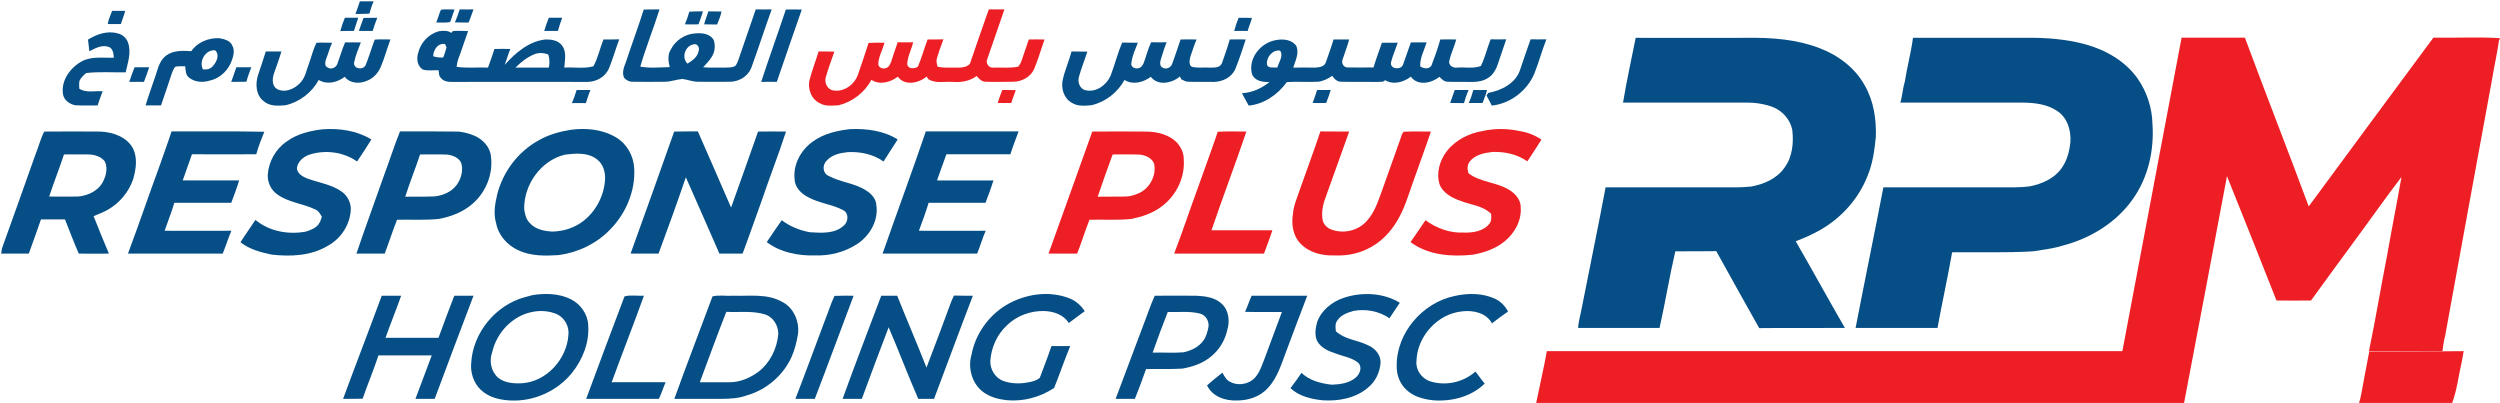
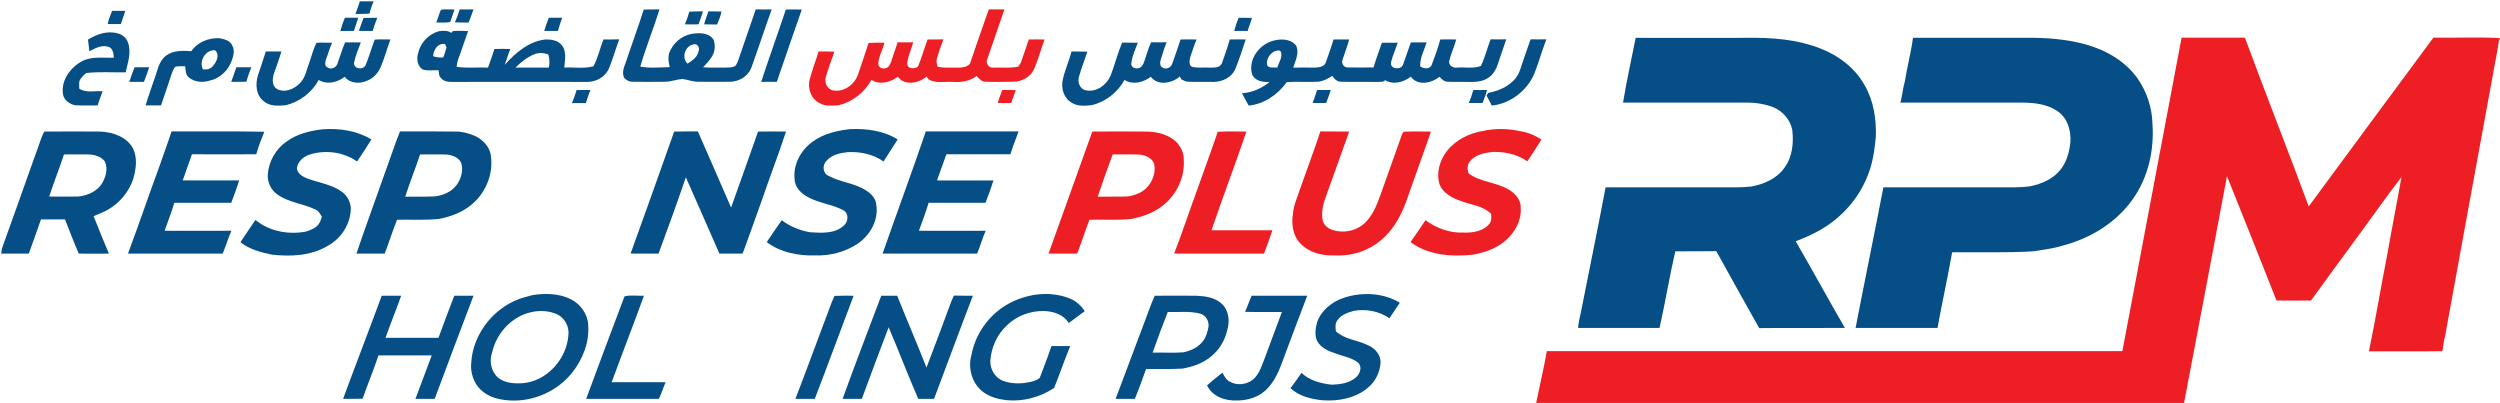
<svg xmlns="http://www.w3.org/2000/svg" version="1.2" viewBox="0 0 1520 245" width="1520" height="245">
  <title>logo_rpm (1)-svg</title>
  <style>
		.s0 { fill: #064e86 } 
		.s1 { fill: #ed1f24 } 
	</style>
  <g id="#064e86ff">
    <path id="Layer" class="s0" d="m218.8 0.8q4.2 0 8.4 0c-1.1 2.4-1.9 4.9-2.6 7.5-2.8 0.1-5.7 0.2-8.5 0.2 1-2.5 1.8-5.1 2.7-7.7z" />
    <path id="Layer" class="s0" d="m268.1 5.9c2.8-0.4 5.6-0.1 8.3-0.1-1 2.4-1.7 5.1-2.7 7.6-2.8 0.6-5.7 0.2-8.5 0.3 1.2-2.5 1.7-5.3 2.9-7.8z" />
    <path id="Layer" class="s0" d="m279.5 5.7q4.2 0.1 8.4 0c-1.1 2.7-1.8 5.4-3 8-2.8 0-5.5 0-8.3-0.1 1.1-2.6 2.1-5.2 2.9-7.9z" />
    <path id="Layer" fill-rule="evenodd" class="s0" d="m391.4 5.8q4.8-0.1 9.6-0.1c-3.7 11.7-8.3 23.1-11.7 34.8 5.9 1.1 12 0.4 17.9 0.3-0.9-3.4-1.4-7.4 0.6-10.6 2.8-5.7 8.8-9.6 15-9.9 4.1-0.4 9.1 0.2 11.2 4.2 1 3.3 0.7 7.1-1.3 10.1-1.3 2.3-3.4 4.2-5.2 6.3 4.5 0.4 9 0.1 13.5 0.2 2-0.1 4.2 0.1 6-1 1-1 1.4-2.4 1.9-3.6 3.6-10.2 7-20.6 10.6-30.8q4.9 0.1 9.7 0c-4.3 11.8-8.1 23.7-12.4 35.5-2 5.1-7.2 8.3-12.6 8.5q-10 0.1-19.9 0c-3.2 0-6.2-1.3-9.4-1.7-3.5 0.3-6.8 1.6-10.3 1.7-6.6 0.1-13.2 0.1-19.8 0-2.1 0.1-4.1-0.9-5.4-2.5-1.3-3-0.1-6.4 1.1-9.3 3.5-10.7 7.5-21.3 10.9-32.1zm26.6 32.9c2.9-1.8 6.2-4.1 6.8-7.8 0.7-1.9-0.7-4.4-2.9-4-5.3 0.8-7.8 8-3.9 11.8z" />
    <path id="Layer" class="s0" d="m477.8 5.8q4.9-0.1 9.7 0c-5.2 14.6-10.1 29.3-15.2 44-3.2-0.1-6.3-0.1-9.5 0 4.8-14.7 10.1-29.3 15-44z" />
    <path id="Layer" class="s0" d="m68.2 6.6q4 0 7.9 0c-0.6 2.8-1.8 5.3-2.6 8q-4 0.1-8 0c0.5-2.8 1.6-5.4 2.7-8z" />
    <path id="Layer" class="s0" d="m419.1 7.1c2.8-0.2 5.6-0.2 8.3-0.2-0.8 2.7-1.7 5.3-2.7 7.9q-4.2 0.1-8.3 0c1.1-2.5 2-5.1 2.7-7.7z" />
-     <path id="Layer" class="s0" d="m430.7 6.9q4 0 8 0.1c-0.6 2.7-1.6 5.3-2.7 7.9-2.6-0.1-5.3 0-7.9-0.1 0.7-2.7 1.8-5.2 2.6-7.9z" />
+     <path id="Layer" class="s0" d="m430.7 6.9q4 0 8 0.1c-0.6 2.7-1.6 5.3-2.7 7.9-2.6-0.1-5.3 0-7.9-0.1 0.7-2.7 1.8-5.2 2.6-7.9" />
    <path id="Layer" class="s0" d="m206.9 18.9q1.1-4.2 2.8-8.1c2.7 0 5.4 0 8.1 0-0.8 2.7-1.8 5.3-2.6 8-2.8 0-5.5 0-8.3 0.1z" />
    <path id="Layer" class="s0" d="m221 10.9q4.2-0.1 8.4-0.1-1.6 3.9-2.8 8-4.2 0-8.4 0c1-2.6 1.8-5.3 2.8-7.9z" />
    <path id="Layer" class="s0" d="m330.9 18.8c0.8-2.7 1.7-5.4 2.8-8 2.7 0 5.4 0 8.1 0-0.9 2.7-1.9 5.3-2.6 8q-4.2 0-8.3 0z" />
    <path id="Layer" class="s0" d="m753.1 10.8c2.7 0 5.4 0 8.1 0.1-0.7 2.7-1.9 5.2-2.6 7.9-2.7 0-5.5 0-8.2 0 0.7-2.7 1.6-5.4 2.7-8z" />
    <path id="Layer" fill-rule="evenodd" class="s0" d="m254.2 32.4c1.4-6.3 6.3-11.7 12.6-13.4 2.5-0.4 5.4-0.6 7.6 1 0.2-0.2 0.7-0.8 0.9-1.1 3.1-0.3 6.2-0.1 9.3 0-1.7 4.8-3.3 9.6-5 14.4q-1.5 3.5-2 7.3c6.3 1 12.7 0.2 19.1 0.5 1.4-3.7 2.7-7.5 3.9-11.3q4.9-0.2 9.7 0c-1.3 3.1-2.3 6.4-3.4 9.6 6.5-7.3 14.7-14.3 24.7-15.4 3.5-0.1 7.6 0.5 9.9 3.4 3.2 3.8 1.9 9.2 1.6 13.7 5.9-0.4 11.9 0.8 17.7-0.8 2.8-5.1 3.9-10.9 6.1-16.3 3.2 0 6.4 0 9.6-0.1-2.2 5.9-3.9 12-6.3 17.8-2.2 5.1-7.7 8.1-13.2 8.1-27.1 0-54.3-0.1-81.5 0-2.7 0.1-5.9-0.2-7.6-2.6-1.2-1.2-1-3-1.2-4.5-3.2-0.1-6.5 0.5-9.6-0.4-3.3-2-4-6.5-2.9-9.9zm9.2 1.8c1.9 0.7 4 0.8 6 0.8 0.9-2 1.5-4.1 2.1-6.2-0.2-0.5-0.7-1.5-0.9-2-4.4-0.8-7.2 3.6-7.2 7.4zm61.7-1.3c-4.5 1.8-8.3 4.8-11.7 8.2q10.2 0 20.3 0c0.5-2.6 0.5-5.3-0.3-7.9-2.6-1.1-5.6-1.3-8.3-0.3z" />
    <path id="Layer" class="s0" d="m53.5 24.1c5.3-3.3 11.8-5.6 18-3.8 3 0.6 5.5 2.9 6.4 5.8 2 5.9-0.2 12.1-1.5 17.9-8 0.1-16.1-0.5-24 0.4-1.6 1.4-3.2 2.8-4.1 4.8-0.3 1.5-0.1 3.1-0.1 4.7 4.2 2.8 9.5 1.2 14.2 1.6-1 2.9-2.2 5.7-3 8.6-4.5-0.1-9 0.2-13.6-0.1-3.4-0.6-7-3.1-7.5-6.8-1.3-8.3 4.5-16.2 11.6-20 6-3.1 12.8-1.9 19.3-2.1-0.1-2.5-0.6-6.1-3.5-6.7-4.1-1.2-7.9 1-11.4 2.8-0.2-2.4-0.5-4.7-0.8-7.1z" />
    <path id="Layer" fill-rule="evenodd" class="s0" d="m116.3 31.1c3.7-5.4 10.4-8.1 16.8-7.9 3.1 0.5 7.1 1.4 8.3 4.9 1.2 2.4 0.7 5.2-0.1 7.6-1.9 6.5-7.2 11.9-13.8 13.3-4.1 1.3-9 1-12.4-1.7-2.3-1.6-2.2-4.5-2.5-7-1.9 0-3.8-0.1-5.8 0.2-1.3 0.9-1.6 2.6-2.3 4-2.2 6.5-4.3 13.1-6.6 19.6q-4.7 0-9.4 0c1.8-6 4-11.9 6-17.9 1.5-4.4 2.5-9.5 6.5-12.4 4.4-3.3 10.1-3 15.3-2.7zm7.1 11.1c2.3 0.2 4.6-0.2 6.1-2.1 2.2-2.5 4.3-6.8 1.3-9.5-5.8-0.6-10 6.6-7.4 11.6z" />
    <path id="Layer" class="s0" d="m994.5 23c22.7 0.1 45.3 0 67.9 0 14.8-0.2 29.9 0.9 43.7 6.2 11.4 4.3 21.8 12 27.7 22.8 5.4 9.4 7.1 20.6 6.7 31.3-0.8 8.1-1.9 16.3-5.1 23.8-5.4 13.8-15.8 25.3-28.5 32.6-4.8 2.8-10 5-15.1 7 10.1 17.5 19.8 35.2 29.9 52.7-17.4 0.1-34.7-0.1-52.1 0.1-8.8-15.5-17.4-31.2-26.1-46.8-8.3 0.1-16.6 0.1-24.9 0.1-3.6 15.4-6.1 31.1-9.6 46.6-16.5 0-33 0-49.5 0 0.2-4.4 1.7-8.7 2.4-13.1 4.7-24.1 9.8-48.2 14.3-72.4q35.2 0 70.4 0c6 0 12.1 0.2 18.2-0.5 7.7-1.4 15.6-4.8 20.2-11.5 4.9-6.6 5.6-15.2 4.7-23-1.3-6.2-5.9-11.5-11.8-13.8-5.1-1.9-10.7-2.8-16.2-2.7q-37.5 0-74.9 0c2.2-13.2 5.1-26.3 7.7-39.4z" />
    <path id="Layer" class="s0" d="m1163.1 23c22.9 0 45.9 0 68.8 0 11.9-0.2 24 0.8 35.5 3.8 12.6 3.4 24.7 10.2 32.3 21 5.6 8 8.8 17.8 9 27.6 1.1 15.8-2.5 32.2-11.7 45.3-10.1 14.6-26.1 24.3-43.1 28.7-5.8 1.8-11.8 2.4-17.7 3.4-16.4 1-32.9 0.4-49.3 0.6-2.7 15.4-6.1 30.6-8.9 46-16.6 0-33.2 0-49.8 0 5.5-28.5 11.4-57 16.9-85.5 23.6 0 47.3 0 70.9 0 6.1 0 12.2 0.2 18.2-0.6 7.3-1.5 14.8-4.7 19.2-11 3.4-4.6 4.8-10.3 5.4-15.9 0.5-7-1.8-14.9-8-18.9-6-4.1-13.5-5-20.6-5.1q-37.4 0-74.8 0c1.3-4.1 1.4-8.5 2.7-12.6 1.4-9 3.8-17.8 5-26.8z" />
    <path id="Layer" class="s0" d="m227.8 24.1c3.2-0.3 6.4-0.1 9.6-0.1-2.1 5.5-3.6 11.3-5.9 16.7-1.6 3.7-4.6 7-8.4 8.4-4.4 2-10.4 1.7-13.5-2.4-4.4 3.4-10.9 5-15.8 1.9-4.2 7.7-11.7 13.5-20.3 15.4-4.5 0.4-9.6 0.7-13.2-2.5-4.7-3.6-5.1-10.3-3.5-15.6 1.7-4.8 3.2-9.7 4.8-14.6 3.2 0 6.3 0 9.5 0-1.4 4.7-3.1 9.3-4.7 13.9-0.9 3-1 7.1 2 8.9 4.8 2.6 10.7 0 14.1-3.7 3.2-3.2 3.8-7.9 5.4-11.9 1.5-4.1 2.5-8.5 4.5-12.5 3.1-0.2 6.3 0 9.5 0-1.5 3.3-2.4 6.9-3.8 10.3-0.4 1.5-0.8 3.9 0.9 4.6 2.1 1.6 5.2 0.4 6.1-2 1.6-4.3 2.9-8.9 4.7-13.1q4.8-0.1 9.6 0c-1.5 4-3.3 8-4.1 12.2-0.6 4 5.5 4.8 7 1.6 2.1-5.1 3.6-10.4 5.5-15.5z" />
    <path id="Layer" class="s0" d="m717.8 24q4.9-0.1 9.7 0c-1.5 3.5-2.6 7.2-3.9 10.9-0.4 2-1 5.5 1.8 5.9 3.3 0.6 6.7 0.1 10.1 0.3 2.6 0 6.1 0.3 7.4-2.6 1.7-4.8 3.4-9.6 4.8-14.5q4.9-0.1 9.7 0c-2 6-3.9 12-6.3 17.9-2.2 5.2-7.9 7.9-13.3 7.9-5-0.1-10 0.1-15.1-0.1-1.6 0.1-3-0.8-4.5-1.5-0.2-0.4-0.6-1.3-0.8-1.7-4.8 4.1-13.4 5.9-17.7 0.2-4.5 3.4-11 5.1-16 1.9-4.2 7.7-11.7 13.5-20.2 15.4-3.9 0.3-8.3 0.8-11.8-1.5-4.9-2.6-6.8-9-5.5-14.2 1.3-5.8 3.8-11.3 5.3-17q4.8 0 9.6 0.1c-1.6 5.1-3.7 10.1-5.1 15.3-1 3.2 0.6 7.6 4.2 8.2 6.4 1.4 12.7-3.3 15.1-9 2.5-6.6 4.2-13.5 7-20q4.7 0.1 9.5 0.1c-1.5 3.9-3.4 7.8-3.9 12.1-0.8 2.7 2.6 4.2 4.8 3.2 1.3-0.4 2-1.7 2.6-2.8 1.6-4.2 2.6-8.7 4.6-12.8q4.7 0.1 9.4 0c-1.4 3.5-2.5 7.1-3.6 10.7-0.5 1.6-0.6 4.1 1.3 4.8 2.1 1.2 4.8-0.1 5.6-2.2 1.9-4.9 3.4-10 5.2-15z" />
    <path id="Layer" fill-rule="evenodd" class="s0" d="m775.7 24.4c4.3-0.9 9.8-0.4 12.5 3.6 1.8 4.4-0.6 8.9-1.9 13.1 4.4-0.1 8.9 0 13.3 0 2.4-0.1 5.6-0.5 6.5-3.2 1.6-4.6 3.3-9.2 4.7-13.9 3.2 0 6.4 0 9.5 0-1.1 4.2-2.8 8.3-4.1 12.4-0.7 2.2 0.8 4.6 3.1 4.6q7.9 0.1 15.8 0c1.5-5.1 3.4-10 5.1-15 3.2 0 6.4-0.1 9.6 0-1.3 4-3.1 7.9-4.1 12-0.6 4.1 6 4.7 7.3 1.4 1.7-4.5 3.1-9.1 4.8-13.6q4.8-0.1 9.6 0c-1.5 4.8-4.2 9.5-3.9 14.6 2.1 1.3 5.2 1.9 6.8-0.5 2-5.2 3.9-10.5 5.4-15.9q4.8-0.1 9.7 0c-1.2 4.5-3.3 8.7-4.3 13.2-0.4 2.6 2.4 4.3 4.8 3.9 4.8-0.4 9.8 0.8 14.5-1 2.5-5.2 3.8-10.8 5.9-16.2 3.2 0.1 6.3 0.1 9.5 0q-2.5 7.5-5.1 15c-0.9 2.8-2.3 5.5-4.5 7.4-3.1 2.8-7.5 3.6-11.6 3.5-4.8-0.1-9.6 0.1-14.4-0.1-2.1 0-3.6-1.5-5-3-4.8 3.9-13.3 5.7-17.4-0.1-4.4 3.4-10.8 5.2-15.7 2.1-1 1.5-3 0.9-4.5 1.1-7.4-0.1-14.8 0.1-22.2-0.1-2.4 0-4.2-1.7-5.4-3.6-2.6 1.8-5.6 3.3-8.7 3.6-6.3 0.3-12.6-0.2-18.9 0.2-5.5 7.6-13.8 13.4-23.2 14.3-1.4-2.5-2.7-5-4.1-7.5 6.2-0.4 12.1-3 16.8-6.9-3.9 0.3-8.8-0.5-10.6-4.5-2.8-9.5 5.1-19.4 14.4-20.9zm-5.4 14.5c0.3 3 4.2 1.9 6.3 2.2 0.9-3.2 3.9-7.1 1.7-10.3-4.4-0.8-8.4 3.9-8 8.1z" />
    <path id="Layer" class="s0" d="m930.6 23.9q4.8 0.1 9.6 0c-2.7 6.9-4.6 14-7.3 20.8-4.4 10.5-14.6 18.3-25.9 19.5q-1.5-3.1-3.2-6.1 0.4-0.8 1-1.6c7.9-1.4 16.7-5.8 19.4-14q3.1-9.3 6.4-18.6z" />
    <path id="Layer" class="s0" d="m81.8 40.9q4.5 0 8.9 0c-1 3-2 6-3.2 8.9q-4.4-0.1-8.9 0c1-3 2-6 3.2-8.9z" />
    <path id="Layer" class="s0" d="m140.6 49.8c1-3 2.1-5.9 3.1-8.9 3 0 6.1 0 9.1 0-1.1 2.9-2.2 5.8-3 8.8q-4.6 0.1-9.2 0.1z" />
    <path id="Layer" class="s0" d="m347.7 62.7c1.2-2.6 2-5.3 2.9-8q4.2 0 8.4 0c-1.1 2.6-1.9 5.3-2.8 8q-4.2-0.1-8.5 0z" />
    <path id="Layer" class="s0" d="m800.8 54.7q4.1 0 8.3 0c-0.9 2.7-1.7 5.3-2.8 7.9q-4.1 0.1-8.2 0c0.9-2.6 1.9-5.2 2.7-7.9z" />
-     <path id="Layer" class="s0" d="m884.5 54.7q4.2 0 8.4 0-1.7 3.9-2.8 8-4.2-0.1-8.4-0.1c1-2.6 1.8-5.3 2.8-7.9z" />
    <path id="Layer" class="s0" d="m893 62.6c1.2-2.5 2-5.2 2.8-7.9q4.2 0.1 8.3 0c-0.2 0.9-0.5 1.9-0.8 2.9-0.6 1.7-1.3 3.3-1.9 5-2.8 0.1-5.6 0-8.4 0z" />
    <path id="Layer" class="s0" d="m174.5 85.9c6.3-4.6 14.1-6.4 21.8-7.3 10.1-0.7 20.7 0.8 29.5 6.2-2.8 4.5-5.7 9-8.7 13.4-8.3-5.9-19.5-7.3-29.2-4.1-3.6 1.3-6.9 4.2-7.4 8.2 0.3 3.4 3.7 5.2 6.5 6.3 6.9 2.5 14.4 3.5 20.6 7.8 3.4 2.3 5.6 6.3 5.7 10.5-0.2 9.4-5.9 18.2-14.1 22.6-10.2 6.1-22.5 6.6-34 5.3-6.7-1.4-13.5-3.2-19-7.5 2.9-4.6 6.1-9 9.1-13.6 8.4 7 20.1 9.1 30.7 7.1 2.7-0.9 5.6-1.9 7.5-4.2 1.1-1.4 1.7-3.2 2.2-4.8-1-1.7-2-3.6-3.9-4.4-7.5-3.7-16.3-4.2-23.2-9.2-3.8-2.6-6-7.3-5.8-11.9 0.5-8.1 4.9-15.9 11.7-20.4z" />
-     <path id="Layer" fill-rule="evenodd" class="s0" d="m347.1 78.9c9.2-1.2 19.1-0.3 27.2 4.5 6.7 3.8 10.9 11.2 11.3 18.9 0.8 13.7-5 27.4-14.5 37.1-8.3 8.7-19.6 14.1-31.4 15.7-8.3 0.5-17 0.7-24.7-3-6.7-3.1-12.1-9.2-13.4-16.6-1.7-5.7-0.6-11.7 0.7-17.3 3.5-13.8 12.7-26 25.1-32.8 6-3.5 12.8-5.4 19.7-6.5zm-3.9 15.2c-14.4 3.6-24.6 18.1-24.5 32.7 0.3 3.1 1.1 6.5 3.4 8.8 3.4 3.9 8.8 4.9 13.6 5.2 6.9-0.1 13.8-2.3 19.2-6.6 7.7-6.1 12.6-15.7 13-25.6 0.1-4.3-1.3-8.9-4.8-11.6-5.6-4.5-13.3-3.8-19.9-2.9z" />
    <path id="Layer" class="s0" d="m494.3 86c6.6-4.8 14.7-6.6 22.6-7.5 9.9-0.4 20.4 0.9 28.9 6.3-2.9 4.5-5.8 8.9-8.6 13.4-6.3-4.5-14.2-6.1-21.8-5.7-4.7 0.5-9.8 1.6-13 5.4-2.5 2.6-2.2 7.5 1.3 9 7.4 4 16.2 4.4 23.2 9.1 2.9 1.9 5.7 4.8 5.9 8.5 1.5 9.5-3.9 18.8-11.7 23.9-7.5 4.9-16.6 7.2-25.5 6.9-10.2 0.3-21.1-1.8-29.4-8.1 3-4.5 6-9 9.1-13.3 5 3.8 11 6.2 17.1 7.3 7 0.4 15 1.1 20.6-4 2.8-2.3 3.3-7.5-0.3-9.4-6.7-3.6-14.6-4.2-21.3-7.9-4.3-2.1-8.3-6.2-8.3-11.2-0.9-8.9 4-17.7 11.2-22.7z" />
    <path id="Layer" fill-rule="evenodd" class="s0" d="m21.6 93.8c1.9-4.5 3-9.5 5.3-13.8 11.4-0.1 22.7-0.1 34.1 0 7.6 0.3 16.1 3.2 19.9 10.3 2.8 5.8 1.8 12.5 0.1 18.5-2.6 7.8-8.2 14.6-15.4 18.7-2.8 1.6-5.8 2.7-8.7 3.9 3 7.6 6.1 15.2 9.3 22.8-6.1 0.1-12.2 0-18.3 0-3-6.8-5.6-13.8-8.4-20.8q-7.3 0-14.6 0c-2.4 7-4.9 13.9-7.4 20.8-5.6 0-11.2 0-16.8 0q0.2-1.6 0.5-3.2c6.9-19 13.6-38.1 20.4-57.2zm17.3 0.1c-2.8 8.6-6.2 17-9 25.6 5.9 0 11.7 0.1 17.6 0 6.1-0.6 12.4-3.5 15.2-9.2 1.9-3.7 2.9-8.4 1-12.2-2.3-3-6.3-4.1-9.8-4.2-5-0.1-10 0-15 0z" />
    <path id="Layer" class="s0" d="m96.9 101.2c2.4-7.1 5.1-14.1 7.4-21.3 18.8 0.1 37.6-0.2 56.4 0.2-1.8 4.5-3.6 9-4.9 13.7-13.1 0.1-26.1 0-39.1 0-1.9 5.3-3.7 10.6-5.6 15.9 11.4 0 22.8 0 34.3 0-1.4 4.6-3.1 9.1-4.8 13.6-11.6 0-23.1 0-34.6 0-1.7 5.7-4 11.4-5.9 17 13.5 0 27.1 0.1 40.6 0-2 4.6-3.4 9.3-5.3 13.9-19.2 0-38.4 0-57.6 0 6.6-17.6 12.6-35.4 19.1-53z" />
    <path id="Layer" fill-rule="evenodd" class="s0" d="m243.2 79.9c11.3 0 22.6-0.1 33.9 0.1 3.9-0.1 7.6 1.1 11.1 2.4 5.2 2.2 9.8 6.9 10.3 12.7 1.4 10.6-3 21.7-11.1 28.7-5.7 5.1-13.1 7.9-20.5 9.3-8.5 0.9-17 0.3-25.5 0.5-2.7 6.8-4.9 13.8-7.5 20.6-5.7 0-11.5 0-17.2 0 5.4-16 11.3-31.9 16.9-47.9 3.3-8.8 6.1-17.7 9.6-26.4zm12.2 14c-2.8 8.6-6.3 17-9 25.7 6-0.1 12 0.1 18-0.2 5.1-0.6 10.2-2.8 13.3-7 2.7-3.8 4.1-8.9 2.7-13.4-1.5-3.2-5.2-4.6-8.4-5-5.5-0.3-11.1 0-16.6-0.1z" />
    <path id="Layer" class="s0" d="m409.9 80c4.8-0.1 9.6-0.1 14.4-0.1 6.8 15.4 13.5 30.9 20.2 46.3 5.5-15.4 11-30.8 16.4-46.2 5.7-0.1 11.3-0.1 17 0-4.5 13.8-9.8 27.4-14.5 41.2-4 11-7.8 22.1-11.9 33q-7 0-14.1 0c-6.8-15.4-13.5-31-20.4-46.4-5.3 15.5-10.9 31-16.6 46.4q-8.5 0-17 0c9-24.7 17.7-49.5 26.5-74.2z" />
    <path id="Layer" class="s0" d="m562.9 79.9c18.8 0 37.6 0 56.4 0-1.7 4.6-3.5 9.2-5 13.9-13 0-25.9 0-38.9 0-2 5.2-3.7 10.6-5.7 15.9 11.4 0.1 22.9 0 34.3 0-1.4 4.6-3.1 9.1-4.8 13.6q-17.3 0-34.6 0c-1.7 5.8-3.9 11.4-5.9 17 13.5 0 27.1 0.1 40.6 0-2 4.5-3.3 9.3-5.2 13.9-19.2 0-38.4 0-57.5 0 8.7-24.8 17.8-49.4 26.3-74.3z" />
    <path id="Layer" fill-rule="evenodd" class="s0" d="m323.9 179.4c7.8-1.2 16.2-1 23.3 2.6 5.7 2.9 10 8.8 10.4 15.3 0.9 10.7-3.3 21.3-9.9 29.5-8.9 11-23.2 17.4-37.3 16.7-6.5-0.3-13.3-1.9-18.1-6.5-4.4-4.2-6.4-10.5-5.8-16.5 1.1-18.3 14.9-35 32.5-39.8 1.7-0.4 3.3-0.9 4.9-1.3zm0 10.2c-12.1 2.2-21.9 12.5-24.6 24.4-2 5.3-0.8 11.8 3.5 15.6 4 3.3 9.7 3.7 14.7 3.4 14.9-1 27.1-14.7 28.1-29.3 0.6-5.1-2.2-10.3-6.8-12.6-4.6-2-9.9-2.5-14.9-1.5z" />
    <path id="Layer" class="s0" d="m611.4 185.7c11.7-7.1 27-9.4 39.8-3.9 3.4 1.6 6.3 4.2 8.3 7.4-3.2 2.5-6.5 4.7-9.7 7.2-3.1-5.1-9.2-7.1-14.9-7.3-8.3-0.2-16.6 2.8-22.6 8.6-6.1 5.6-9.7 13.7-10.2 21.9-0.1 5 2.9 10 7.6 11.9 4.6 1.7 9.7 2 14.6 1.1 2.7-0.4 5.7-1 7.9-2.9 2.4-6.4 4.9-12.8 7.1-19.3q5.7 0 11.4 0c-3.5 8.4-6.4 17.1-9.8 25.5-8.5 5.6-18.8 8.4-29 7.4-4.9-0.6-9.8-1.8-13.9-4.8-7-5-9.7-14.8-7.3-22.9 2.3-12.3 10.1-23.4 20.7-29.9z" />
    <path id="Layer" class="s0" d="m816.9 181.1c11.1-3.7 24.1-3.2 34.2 3-2.2 3.1-4.2 6.3-6.3 9.4-6.4-4.4-14.6-5.9-22.2-4.4-3.6 1.1-7.5 2.5-9.6 5.9-1.4 1.8-1 4.3-0.8 6.4 5.3 5 13 5.3 19.3 8.4 4.3 1.7 8 5.8 7.9 10.6-0.4 5.9-3.1 11.7-7.8 15.4-7.4 6.3-17.7 8.2-27.2 7.6-7-0.7-14.5-2.4-19.8-7.4 2.3-3 4.6-6.1 6.7-9.3 4.9 4.7 11.9 6.5 18.5 7.2 4.9-0.2 10.3-0.9 14.2-4.1 2.7-2.1 4.6-6.5 1.7-9.3-3.9-3.2-9.1-3.8-13.7-5.6-4.3-1.4-8.9-3.4-11.2-7.6-1.6-3.6-1-7.7 0-11.4 2.5-7.2 9-12.4 16.1-14.8z" />
-     <path id="Layer" class="s0" d="m884.2 180c8.3-1.9 17.3-1.9 25.1 1.8 3.3 1.6 5.9 4.4 7.6 7.6-3.3 2.3-6.6 4.7-9.8 7.2-3.4-6.4-11.4-8.1-18-7.3-15.1 1.4-27.6 15.3-27.9 30.4-0.5 5.2 3.1 10.2 7.9 12 9.5 3.2 20.4 0.9 28-5.8 1.9 2.4 3.6 5 5.6 7.3-8.1 8-20 11-31.1 10.2-5.9-0.6-12.1-2.2-16.5-6.4-3.9-3.6-6-8.9-5.9-14.2-0.4-20.2 15.6-38.7 35-42.8z" />
    <path id="Layer" class="s0" d="m232.1 179.8q5.9 0 11.8 0c-3 8.6-6.5 17-9.5 25.6q16.1 0 32.2 0c3.2-8.6 6.3-17.2 9.6-25.6 3.9 0 7.8 0 11.7 0-8 20.9-15.8 41.8-23.6 62.7-3.9 0-7.8 0-11.7 0q4.9-13.3 9.9-26.4c-10.8 0-21.6 0-32.4 0-2.9 8.9-6.6 17.5-9.6 26.3-3.9 0.1-7.9 0.1-11.9 0.1 7.7-20.9 15.8-41.8 23.5-62.7z" />
    <path id="Layer" class="s0" d="m379.7 180.2c3.6-1 7.9-0.2 11.8-0.4-6.3 17.6-13.2 35-19.6 52.6 10.9 0 21.9-0.1 32.8 0-1.5 3.4-2.5 6.8-4.1 10.1-14.7 0-29.5 0-44.2 0 7.6-20.8 15.5-41.5 23.3-62.3z" />
-     <path id="Layer" fill-rule="evenodd" class="s0" d="m433.2 180.2c4-1 8.4-0.1 12.5-0.4 9.9 0.3 20.6-1.4 29.6 3.6 7.2 3.5 10.8 11.9 9.9 19.6-0.8 4.9-2 9.7-4 14.2-5.2 11.3-15.5 20-27.5 23.3-4.6 1.7-9.5 1.9-14.3 2q-14.7 0-29.4 0c7.5-20.9 15.5-41.5 23.2-62.3zm8.4 9.4c-5.6 14.2-10.8 28.5-16.1 42.8 6 0 11.9 0 17.8 0 6.4 0.1 12.5-2.5 17.6-6.2 7.2-5.4 11.6-14.3 12.3-23.2 0-5.1-3-10.1-7.9-11.8-7.7-2.4-15.8-1.2-23.7-1.6z" />
    <path id="Layer" class="s0" d="m501.4 195.2c2.1-5.1 3.6-10.4 6-15.3 3.9-0.2 7.8-0.1 11.6-0.1-7.9 20.9-15.6 41.9-23.6 62.7-3.9 0-7.9 0-11.8 0 6.1-15.7 11.9-31.6 17.8-47.3z" />
    <path id="Layer" class="s0" d="m512.3 242.5c7.6-21 15.6-41.8 23.5-62.7q4.9 0 9.7 0c5.8 14.6 12.1 29.1 17.8 43.7 4.8-12.3 9.3-24.7 13.9-37 0.8-2.3 1.7-4.6 2.8-6.8 3.8 0.1 7.7 0.1 11.5 0.1-8 20.8-15.7 41.8-23.6 62.7-3.2 0-6.4 0-9.6 0-6.3-14.4-11.8-29.1-18-43.5q-8.3 21.7-16.3 43.5-5.9 0-11.7 0z" />
    <path id="Layer" fill-rule="evenodd" class="s0" d="m694.8 198.6c2.5-6.3 4.5-12.7 7.3-18.8 8.5 0 16.9-0.1 25.4 0 5.4 0.3 11.1 1 15.2 4.8 4.5 4 5.2 10.8 3.4 16.3-1.4 6.3-5 12.1-10.1 16.1-4.8 4-11 6-17 7.1-7.4 0.5-14.8 0.1-22.2 0.3-2.1 6.1-4.4 12.1-6.8 18.1-3.9 0-7.8 0-11.7 0 5.5-14.6 11-29.3 16.5-43.9zm15.2-8.9c-3.2 8.2-6.3 16.4-9.2 24.7 6.3-0.2 12.5 0.3 18.8-0.2 4.6-1 9.3-3.2 12.1-7.2 1.7-2.3 2.4-5.2 3-7.9 0.7-3.6-1.5-7.5-5-8.4-6.4-1.7-13.2-0.8-19.7-1z" />
    <path id="Layer" class="s0" d="m761 179.8c11.3 0 22.5 0 33.8 0-4.1 10.6-8.1 21.4-12.1 32-3.3 8.4-5.6 17.5-11.9 24.2-4.7 5.2-11.8 7.5-18.7 7.5-7 0.3-15-2.3-18.2-9.2 3-2.7 6.1-5.2 9.3-7.7 1.3 2.2 2.5 4.7 5 5.7 5.3 2.7 12.4 1 15.8-3.9 2.2-2.9 3.3-6.4 4.6-9.7 3.5-9.7 7.3-19.3 10.8-29-7.5-0.1-14.9 0.1-22.4-0.1 1.5-3.2 2.5-6.6 4-9.8z" />
  </g>
  <g id="#ed1f24ff">
    <path id="Layer" class="s1" d="m601.2 5.7c3.2 0 6.4 0.1 9.5 0-3.4 10-6.9 20-10.4 30.1-1.3 2.5 0.9 5.7 3.7 5.3 5-0.2 10.1 0.5 15.1-0.6 0.7-1 1.5-2 1.9-3.3q2.3-6.6 4.5-13.2c3.2 0 6.4-0.1 9.6 0-2.2 6-3.9 12.2-6.4 18.1-2.3 4.9-7.6 7.6-12.8 7.6-5.5 0-11.1 0.2-16.7 0-2.4 0-4-1.9-5.4-3.5-4.1 3.1-9.3 4-14.3 3.6-5-0.4-10.6 1.2-15.1-1.7q-0.5-0.8-1-1.6c-4.6 4.1-13.6 5.9-17.5 0.1-4.4 3.4-11.1 5.3-16.1 1.9-4 7.7-11.5 13.4-19.9 15.5-3.8 0.2-7.9 0.8-11.4-1.2-5.3-2.4-7.7-9.1-6.2-14.5 1.5-5.8 3.7-11.3 5.4-17 3.2 0 6.4 0 9.6 0.1-1.8 5.1-3.7 10.2-5.2 15.5-1.1 3.3 1 7.7 4.7 8.1 6.5 1.1 12.9-3.8 14.9-9.8 2.2-6.3 4.3-12.7 6.4-19.1 3.3-0.2 6.5-0.2 9.7-0.1-1.2 4.3-3.6 8.3-3.8 12.8-0.1 2.5 3.2 3.5 5.1 2.4 1.5-0.5 2-2.2 2.7-3.6 1.3-3.9 2.5-7.9 4-11.9q4.7 0.1 9.4 0c-1 4.4-3.4 8.6-3.6 13.1 0.2 3.3 4.4 3.2 6.5 1.7 2.3-5.4 3.8-11.1 5.9-16.5 3.2 0 6.4 0 9.6-0.1-1.4 3.8-2.8 7.5-3.9 11.4-0.6 1.7-0.1 3.5 0.3 5.2 3.4 0.9 6.8 0.5 10.3 0.6 3.2 0 7 0.3 9.4-2.3 3.8-11 7.5-22.1 11.5-33.1z" />
    <path id="Layer" class="s1" d="m1326.4 22.9c12.8 0 25.6 0 38.5 0 12.7 34.3 26.1 68.3 38.8 102.6 25.2-34.3 50.5-68.4 75.8-102.6 13.5 0.2 27-0.5 40.5 0.3v1.5l-0.4-1.5c-1.2 8.8-3.2 17.4-4.6 26q-14.3 77.6-28.4 155.2c-0.8 3-1.2 6-1.6 9.1-14.9 0.3-29.8 0-44.7 0.1 4-19.2 7.2-38.7 11-58 2.8-16 6-32 8.8-48-8.8 11.5-17.1 23.3-25.7 35-9.8 13.3-19.6 26.7-29.3 40.1-7 0.1-14 0.1-21 0-9.9-25.2-20-50.4-30.1-75.6-8.6 45.9-17.3 91.9-26.1 137.9h-393.9c2.1-10.5 4.6-21 6.5-31.5q175 0 349.9 0c12.1-63.5 23.9-127.1 36-190.6z" />
    <path id="Layer" class="s1" d="m606.6 62.6c0.8-2.7 1.8-5.3 2.8-7.9 2.8 0 5.5 0 8.2 0.1-0.9 2.6-2 5.2-2.7 7.8q-4.1 0.1-8.3 0z" />
    <path id="Layer" class="s1" d="m901.7 79.6c7.3-1.6 15-1.5 22.3 0.1 4.7 0.7 9.3 2.5 13.2 5.2-2.9 4.4-5.6 8.9-8.6 13.2-6.2-4.4-13.9-6-21.4-5.7-4.9 0.6-10.4 1.7-13.6 5.8-1.6 2.1-1.6 4.8-0.7 7.2 7.1 5.4 16.7 5.3 24.3 9.8 3.8 2.2 7.5 6.1 7.4 10.9 0.6 8.1-3.8 15.9-10 20.8-5.6 4.5-12.5 6.8-19.4 8-12.8 1.3-26.9 0.3-37.6-7.7 3.1-4.4 6.1-8.9 9.1-13.3 6.7 4.9 14.9 7.9 23.1 7.5 5.6 0.2 12-0.7 15.7-5.3 1.5-1.7 1.2-4.1 1.1-6.1-4.9-4.9-12.2-5.4-18.4-7.8-5.2-1.8-10.7-4.6-12.9-10-2.2-6.9 0-14.6 4.3-20.2 5.3-6.9 13.6-11 22.1-12.4z" />
    <path id="Layer" fill-rule="evenodd" class="s1" d="m637.5 154.2c9-24.7 17.7-49.5 26.6-74.2 10.8-0.1 21.7-0.1 32.5 0 7.1 0 14.8 1.9 19.6 7.4 2.1 2.7 3.6 5.9 3.5 9.4 0.9 11.2-4.7 22.5-13.8 29-5.2 3.9-11.6 6-17.9 7.3-8.5 0.9-17.1 0.3-25.6 0.5-2.7 6.8-4.8 13.8-7.5 20.6-5.8 0-11.6 0-17.4 0zm39-60.3q-4.7 12.7-9.1 25.7c5.5-0.1 11.1 0 16.7-0.1 2.6 0 5.1-0.7 7.5-1.7 7.1-2.6 11.7-10.9 10.1-18.3-1.4-3.6-5.4-5.2-8.9-5.5-5.4-0.3-10.8 0-16.3-0.1z" />
    <path id="Layer" class="s1" d="m740.4 80.1c5.8-0.3 11.6-0.2 17.4-0.1-6.8 20.1-14.4 39.9-21.2 60q18.5 0 37 0c-1.5 4.8-3.4 9.5-5.1 14.2q-27.3 0-54.6 0c5.2-13.6 9.8-27.5 14.8-41.1 3.9-11.1 8-22 11.7-33z" />
    <path id="Layer" class="s1" d="m802.8 79.9c5.8 0.1 11.7 0 17.5 0.1q-6.9 19.4-13.9 38.8c-1.8 4.6-3.1 9.6-2.3 14.5 0.2 2.4 2 4.4 3.9 5.6 7.7 3.8 17.8 1.7 23.3-4.9 4.1-4.6 6.2-10.5 8.3-16.3q5.9-16.4 11.7-32.8c0.6-1.6 0.9-3.5 2.1-4.8 5.5-0.3 11-0.1 16.6-0.1-3.5 10.4-7.4 20.7-11 31.1-2.8 7.8-5.1 15.8-9.4 23-4.3 7.3-10.5 13.7-18.3 17.3-6.1 3-13 4.2-19.8 3.9-7.4 0.3-15.4-1.6-20.7-7.1-4.7-4.7-5.7-11.8-4.7-18.1 0.4-5.3 2.7-10.1 4.3-15.1 4.1-11.7 8.5-23.3 12.4-35.1z" />
-     <path id="Layer" class="s1" d="m1440.5 213.8c19.1 0 38.2-0.1 57.4-0.3-0.4 2.2-0.7 4.5-1.2 6.7-1.9 8.2-2.8 16.8-5.8 24.8h-56.6q0.9-2.8 1.4-5.7c1.5-8.5 3.2-17 4.8-25.5z" />
  </g>
</svg>